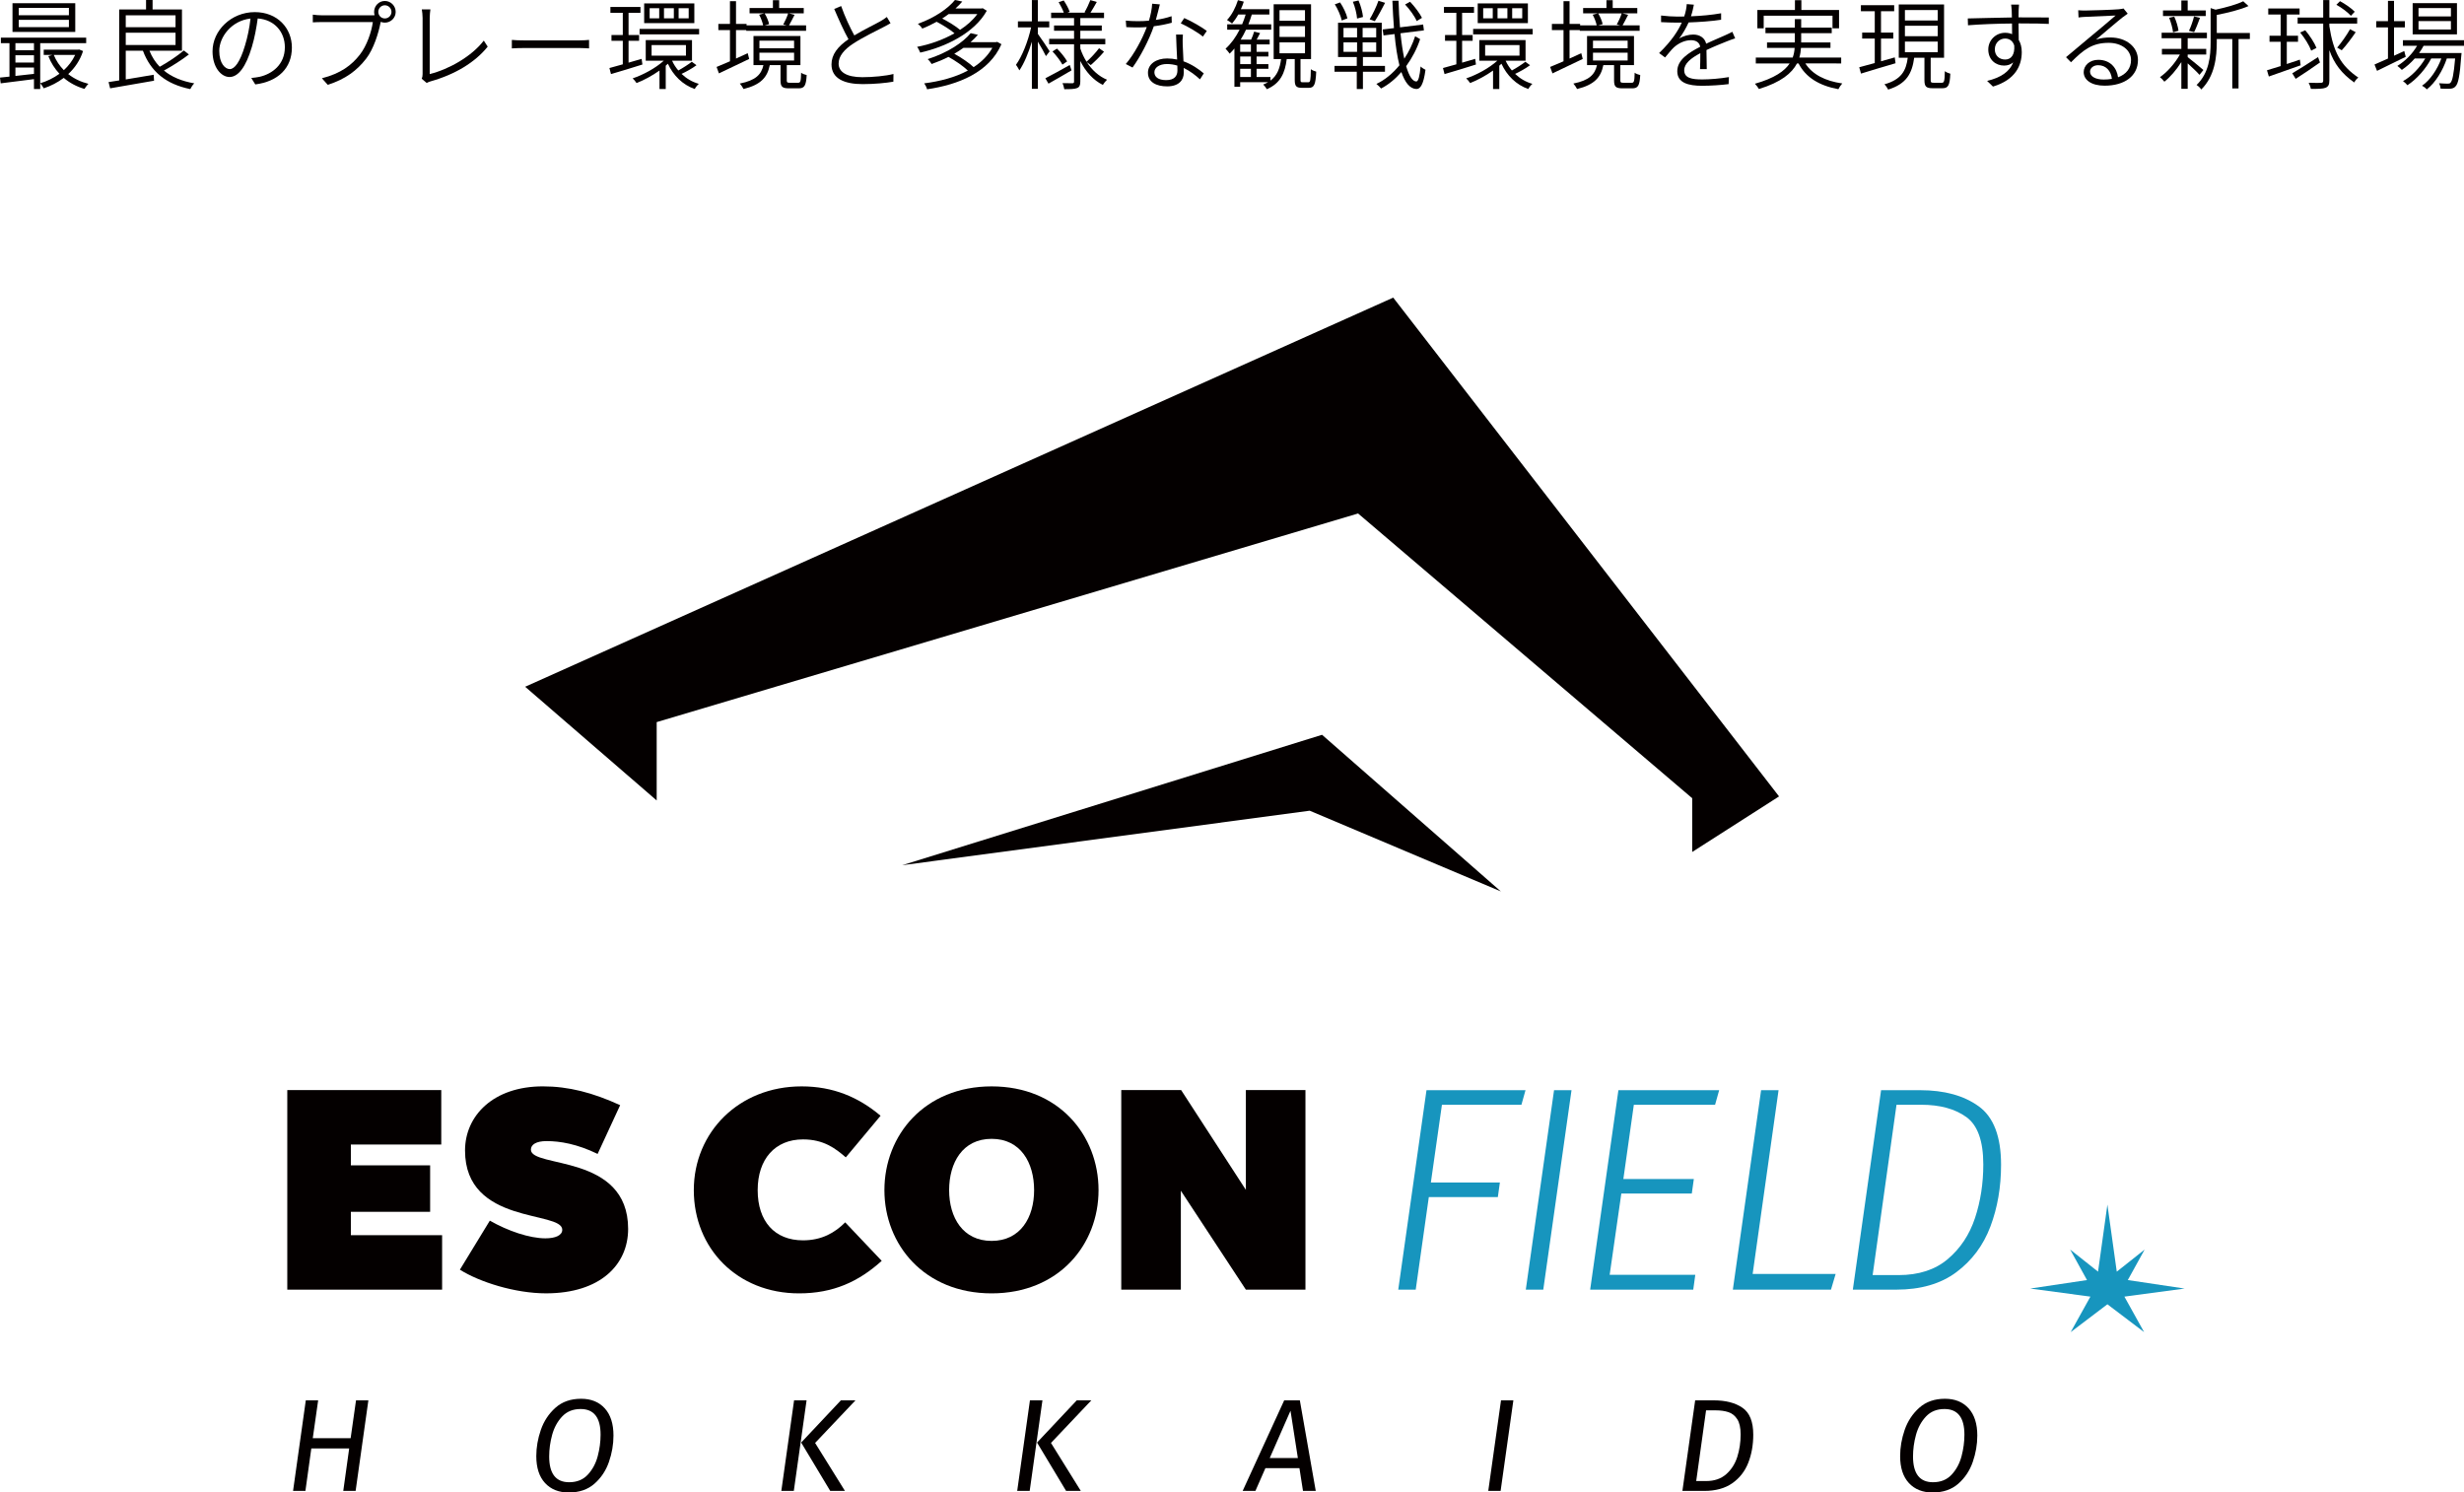
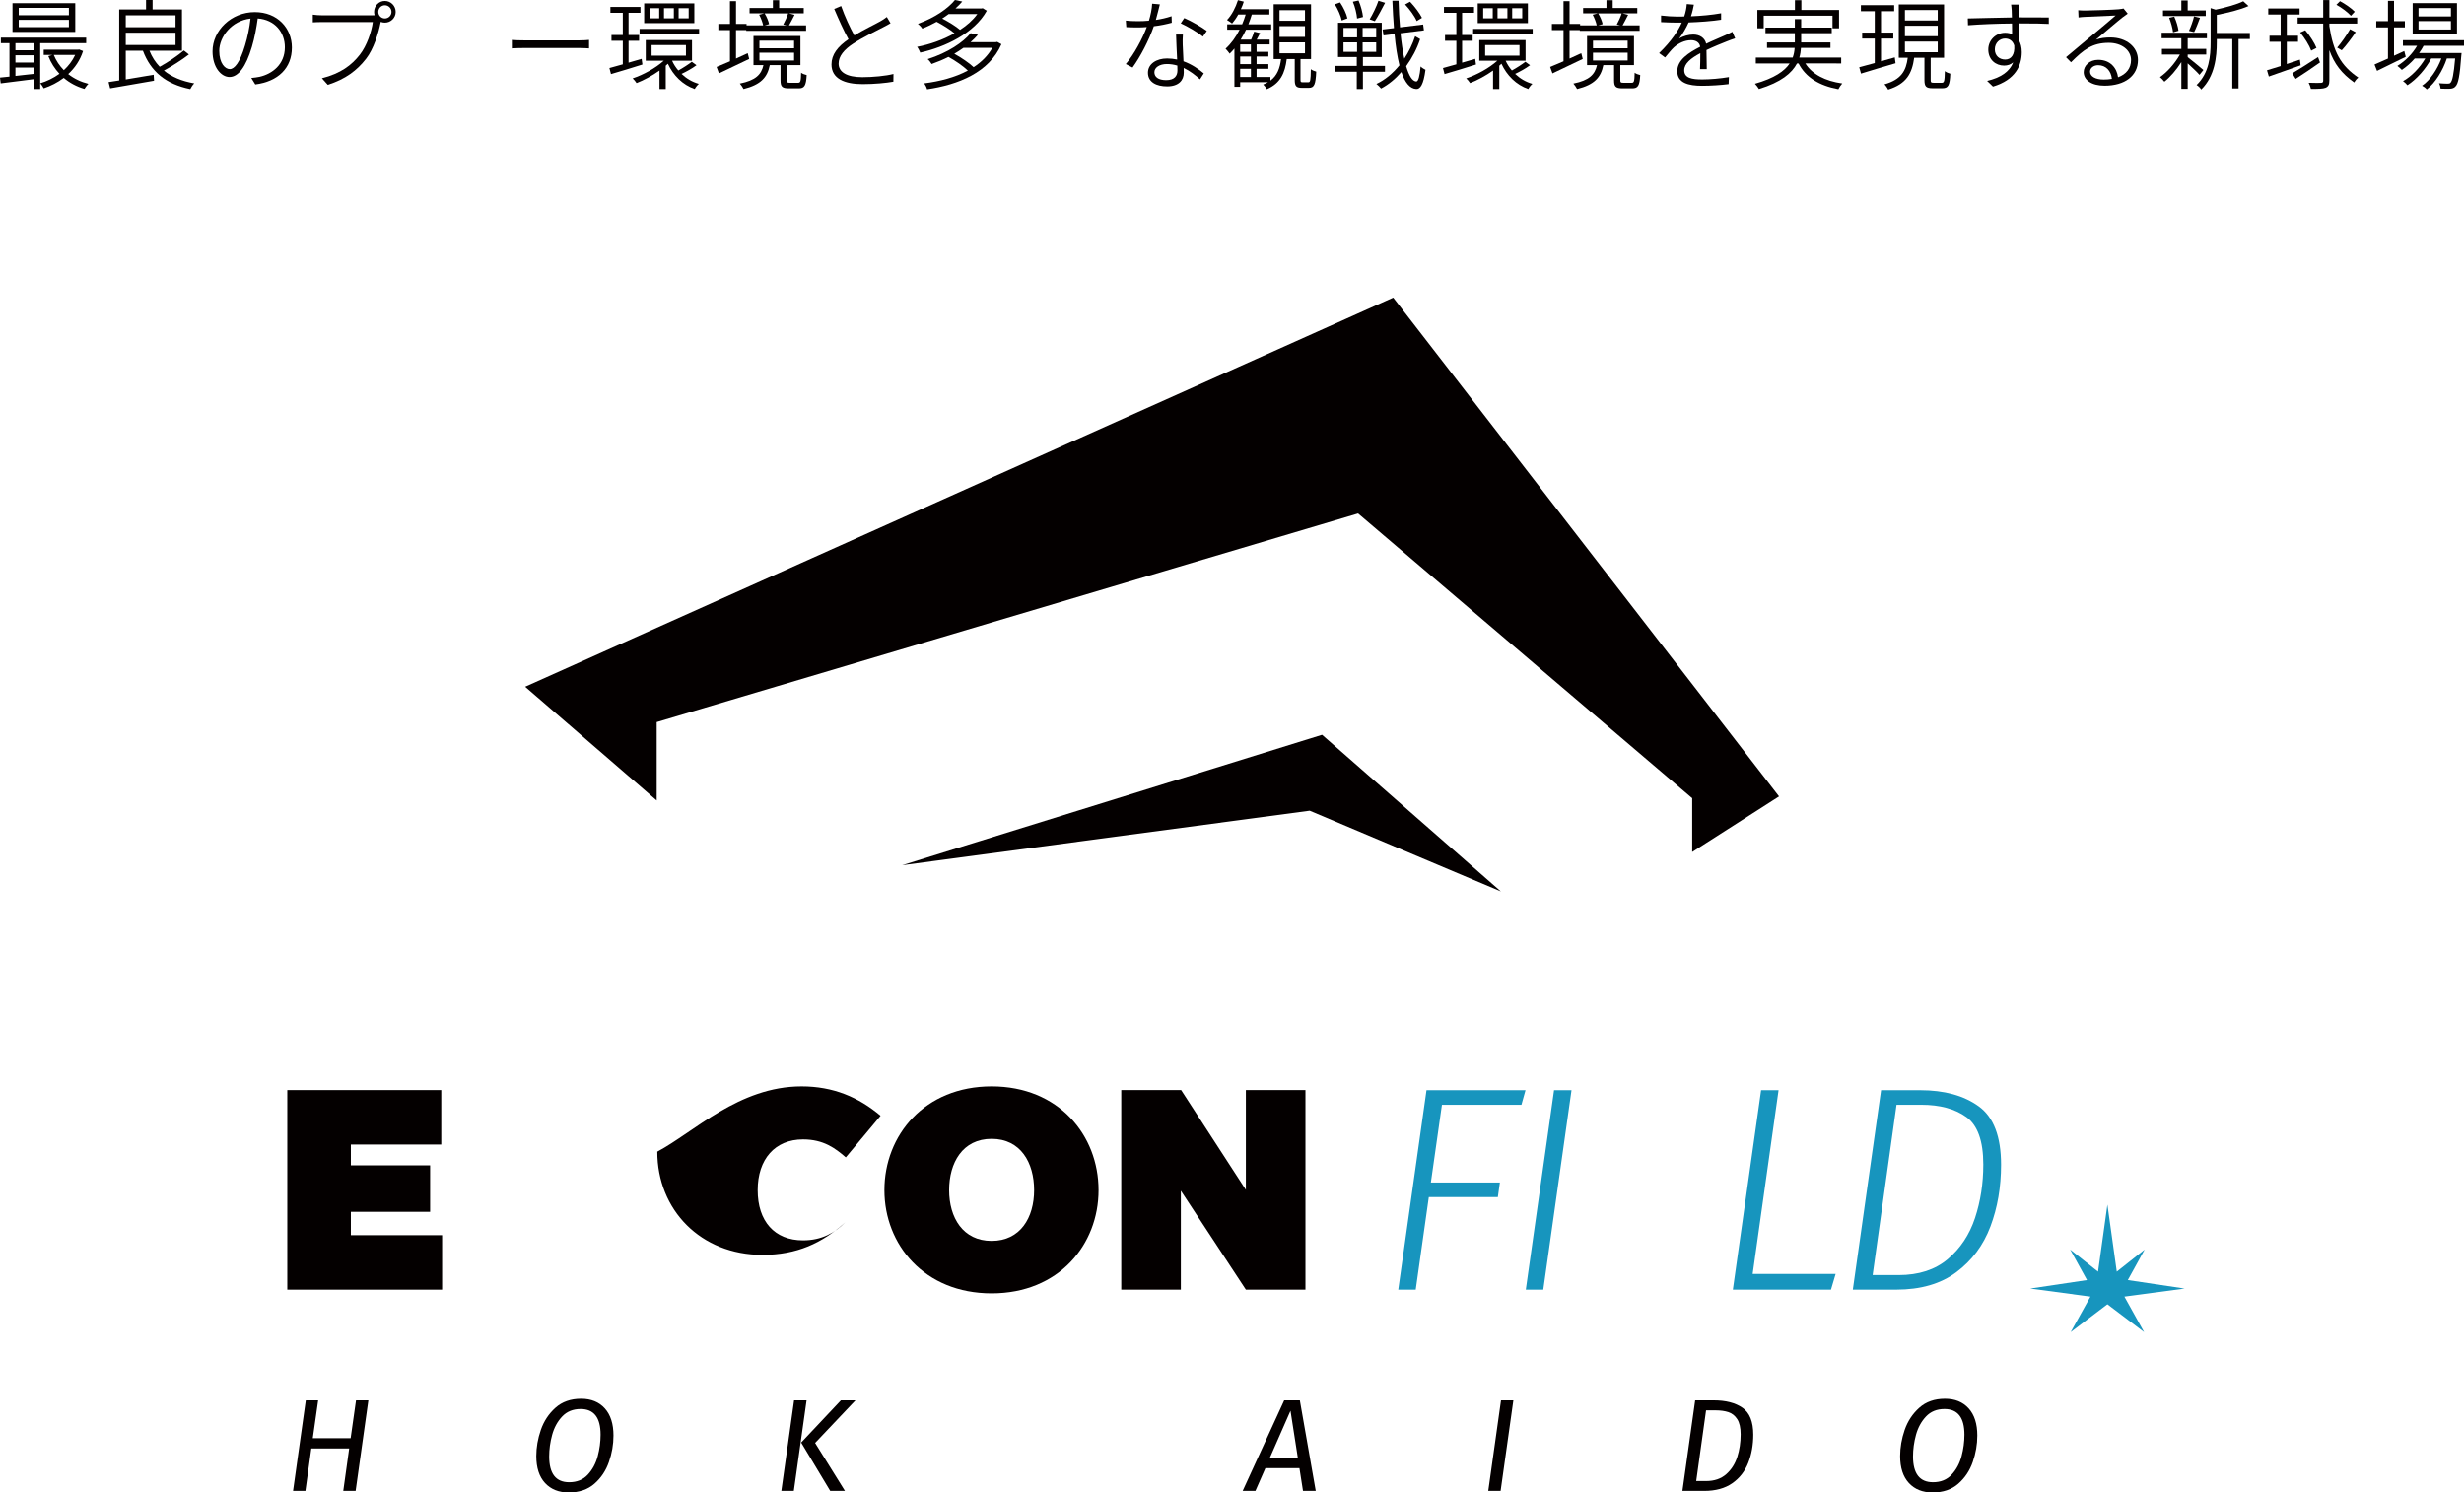
<svg xmlns="http://www.w3.org/2000/svg" version="1.1" id="レイヤー_1" x="0px" y="0px" viewBox="0 0 454.537 275.358" style="enable-background:new 0 0 454.537 275.358;" xml:space="preserve">
  <style type="text/css">
	.st0{fill:#040000;}
	.st1{fill:#1795BE;}
</style>
  <g>
    <g>
      <g>
        <polygon class="st0" points="121.14,147.68 96.876,126.703 257.009,54.908 328.183,146.934      312.161,157.187 312.161,147.265 250.527,94.734 121.14,133.226    " />
      </g>
      <polygon class="st0" points="166.422,159.628 243.88,135.566 276.865,164.464 241.601,149.57       " />
    </g>
    <g>
      <g>
        <path class="st1" d="M281.413,201.136l-0.752,2.686h-14.666l-2.041,14.343h12.732     l-0.377,2.686h-12.732l-2.417,17.083h-3.223l5.211-36.799H281.413z" />
        <path class="st1" d="M289.9,201.136l-5.211,36.799h-3.223l5.211-36.799H289.9z" />
-         <path class="st1" d="M317.136,201.136l-0.752,2.686h-14.988l-1.934,13.699h13.001     l-0.376,2.686h-13.001l-2.149,14.988h15.794l-0.376,2.74h-19.017l5.211-36.799     H317.136z" />
        <path class="st1" d="M328.095,201.136l-4.781,33.898h15.31l-0.86,2.901H319.661     l5.211-36.799H328.095z" />
        <path class="st1" d="M365.028,204.118c2.74,1.988,4.11,5.578,4.11,10.771     c0,4.119-0.654,7.916-1.961,11.389c-1.308,3.474-3.403,6.285-6.285,8.434     c-2.883,2.149-6.58,3.223-11.094,3.223h-8.004l5.211-36.799h7.199     C358.68,201.136,362.289,202.13,365.028,204.118z M349.852,203.823l-4.405,31.427     h4.781c3.724,0,6.751-0.984,9.079-2.954c2.327-1.97,4.002-4.494,5.023-7.575     c1.021-3.08,1.531-6.375,1.531-9.885c0-4.333-1.048-7.252-3.143-8.756     c-2.095-1.505-4.862-2.257-8.3-2.257H349.852z" />
      </g>
      <polygon class="st1" points="392.519,236.166 395.623,230.54 390.483,234.614 388.754,222.246     387.028,234.614 381.887,230.54 384.992,236.166 374.515,237.733 385.621,239.221     381.984,245.769 388.754,240.634 395.527,245.769 391.889,239.221 402.996,237.733   " />
      <g>
        <path class="st0" d="M56.34,275.067h-2.279l2.351-16.709h2.28l-0.994,6.984h6.985     l0.993-6.984h2.28l-2.353,16.709h-2.279l1.091-7.833h-6.984L56.34,275.067z" />
        <path class="st0" d="M111.567,259.838c1.067,1.18,1.601,2.853,1.601,5.02     c0,1.632-0.28,3.253-0.838,4.862c-0.557,1.609-1.451,2.95-2.679,4.025     c-1.229,1.075-2.806,1.613-4.729,1.613c-1.843,0-3.302-0.582-4.378-1.747     c-1.075-1.164-1.613-2.82-1.613-4.971c0-1.6,0.28-3.209,0.836-4.826     c0.558-1.616,1.456-2.978,2.692-4.086c1.237-1.108,2.817-1.662,4.74-1.662     C109.045,258.067,110.5,258.657,111.567,259.838z M103.698,261.341     c-0.865,0.921-1.479,2.049-1.842,3.382c-0.365,1.334-0.547,2.664-0.547,3.989     c0,3.169,1.229,4.753,3.687,4.753c1.423,0,2.567-0.464,3.431-1.393     c0.865-0.93,1.476-2.062,1.831-3.396c0.355-1.333,0.533-2.663,0.533-3.989     c0-3.153-1.228-4.729-3.686-4.729C105.699,259.958,104.563,260.419,103.698,261.341z" />
        <path class="st0" d="M144.132,275.067l2.353-16.709h2.304l-2.353,16.709H144.132z      M153.154,275.067l-5.36-8.924l7.324-7.785h2.692l-7.445,7.858l5.505,8.851     H153.154z" />
-         <path class="st0" d="M187.644,275.067l2.351-16.709h2.305l-2.353,16.709H187.644z      M196.664,275.067l-5.359-8.924l7.324-7.785h2.691l-7.445,7.858l5.505,8.851     H196.664z" />
        <path class="st0" d="M240.365,275.067l-0.655-4.196h-6.28l-1.843,4.196h-2.353     l7.663-16.709h2.886l2.934,16.709H240.365z M234.23,269.003h5.189l-1.358-8.729     L234.23,269.003z" />
        <path class="st0" d="M279.173,258.358l-2.353,16.709h-2.279l2.352-16.709H279.173z" />
        <path class="st0" d="M321.437,259.728c1.326,0.913,1.989,2.567,1.989,4.959     c0,1.892-0.308,3.622-0.922,5.19c-0.614,1.568-1.596,2.824-2.946,3.771     c-1.35,0.946-3.076,1.418-5.178,1.418h-4.025l2.353-16.709h3.42     C318.341,258.358,320.112,258.815,321.437,259.728z M314.72,260.201l-1.818,13.046     h1.818c1.519,0,2.756-0.42,3.711-1.26c0.953-0.841,1.637-1.908,2.049-3.201     c0.411-1.293,0.618-2.675,0.618-4.146c0-1.229-0.211-2.167-0.631-2.814     c-0.421-0.646-0.966-1.079-1.637-1.297c-0.671-0.218-1.46-0.327-2.365-0.327     H314.72z" />
        <path class="st0" d="M363.155,259.838c1.067,1.18,1.601,2.853,1.601,5.02     c0,1.632-0.28,3.253-0.837,4.862c-0.557,1.609-1.451,2.95-2.679,4.025     c-1.229,1.075-2.806,1.613-4.729,1.613c-1.843,0-3.302-0.582-4.378-1.747     c-1.075-1.164-1.613-2.82-1.613-4.971c0-1.6,0.28-3.209,0.836-4.826     c0.558-1.616,1.456-2.978,2.692-4.086c1.237-1.108,2.817-1.662,4.74-1.662     C360.633,258.067,362.088,258.657,363.155,259.838z M355.286,261.341     c-0.865,0.921-1.479,2.049-1.842,3.382c-0.365,1.334-0.547,2.664-0.547,3.989     c0,3.169,1.229,4.753,3.687,4.753c1.423,0,2.567-0.464,3.431-1.393     c0.865-0.93,1.476-2.062,1.831-3.396c0.355-1.333,0.533-2.663,0.533-3.989     c0-3.153-1.228-4.729-3.686-4.729C357.288,259.958,356.151,260.419,355.286,261.341z     " />
      </g>
      <g>
        <path class="st0" d="M52.996,201.115h28.404v10.045H64.723v3.841h14.623v8.573H64.723     v4.313h16.833v10.048H52.996V201.115z" />
-         <path class="st0" d="M90.36,225.204c3.314,1.895,7.312,3.263,10.258,3.263     c1.788,0,3.103-0.527,3.103-1.58c0-3.575-17.936-0.841-17.936-14.622     c0-6.417,5.206-11.835,14.358-11.835c4.734,0,9.207,1.155,14.257,3.47     l-4.157,8.995c-3.788-1.842-6.942-2.367-9.417-2.367     c-1.891,0-2.891,0.63-2.891,1.577c0,3.473,17.937,0.683,17.937,14.623     c0,6.575-5.102,11.888-15.15,11.888c-5.733,0-12.307-2.104-15.884-4.365     L90.36,225.204z" />
-         <path class="st0" d="M147.87,200.432c5.839,0,10.52,1.998,14.571,5.418l-6.417,7.679     c-1.947-1.685-4.103-3.314-7.891-3.314c-5.156,0-8.363,3.628-8.363,9.362     c0,5.733,3.103,9.259,8.363,9.259c3.472,0,5.891-1.42,7.785-3.316l6.734,7.102     c-4.262,3.841-8.943,5.997-15.254,5.997c-11.415,0-19.41-8.312-19.41-19.042     C127.988,208.9,136.299,200.432,147.87,200.432z" />
+         <path class="st0" d="M147.87,200.432c5.839,0,10.52,1.998,14.571,5.418l-6.417,7.679     c-1.947-1.685-4.103-3.314-7.891-3.314c-5.156,0-8.363,3.628-8.363,9.362     c0,5.733,3.103,9.259,8.363,9.259c3.472,0,5.891-1.42,7.785-3.316c-4.262,3.841-8.943,5.997-15.254,5.997c-11.415,0-19.41-8.312-19.41-19.042     C127.988,208.9,136.299,200.432,147.87,200.432z" />
        <path class="st0" d="M182.926,200.432c12.36,0,19.724,8.992,19.724,19.145     c0,10.046-7.31,19.042-19.724,19.042c-12.414,0-19.778-8.995-19.778-19.042     C163.149,209.424,170.565,200.432,182.926,200.432z M182.926,228.94     c5.312,0,7.837-4.315,7.837-9.363c0-5.05-2.471-9.467-7.837-9.467     c-5.366,0-7.839,4.417-7.839,9.467C175.088,224.625,177.614,228.94,182.926,228.94z     " />
        <path class="st0" d="M206.84,201.115h11.046l11.94,18.409v-18.409h10.992v36.82h-10.992     l-11.994-18.253v18.253h-10.992V201.115z" />
      </g>
    </g>
  </g>
  <g>
    <path class="st0" d="M7.418,7.958v8.462H6.266v-1.819   c-2.233,0.288-4.465,0.576-6.14,0.774L0,14.314l1.747-0.18V7.958H0.162V6.95   h15.737v1.008H7.418z M13.882,5.888H2.305V0.594h11.578V5.888z M6.266,7.958H2.845   v1.314h3.421V7.958z M2.845,11.542h3.421v-1.35H2.845V11.542z M6.266,13.63   v-1.17H2.845v1.549L6.266,13.63z M12.712,1.458H3.457v1.35h9.255V1.458z    M12.712,3.655H3.457v1.351h9.255V3.655z M15.323,9.417   c-0.558,1.729-1.53,3.133-2.737,4.25c1.044,0.828,2.305,1.44,3.727,1.8   c-0.252,0.234-0.558,0.666-0.738,0.937c-1.458-0.432-2.737-1.116-3.817-2.035   c-1.134,0.864-2.395,1.494-3.691,1.927c-0.126-0.27-0.432-0.702-0.648-0.936   c1.224-0.36,2.449-0.954,3.547-1.747c-0.864-0.936-1.566-2.017-2.052-3.259   l0.738-0.216H8.066v-0.972h6.32l0.216-0.036L15.323,9.417z M9.921,10.137   c0.433,1.062,1.062,1.999,1.855,2.809c0.864-0.792,1.584-1.729,2.088-2.809H9.921z" />
    <path class="st0" d="M34.847,10.047c-1.333,1.026-3.115,2.161-4.609,2.971   c1.422,1.17,3.295,1.963,5.6,2.359c-0.27,0.252-0.594,0.756-0.738,1.062   c-4.501-0.918-7.292-3.223-8.733-7.076h-3.169v5.294   c1.603-0.252,3.403-0.558,5.149-0.864l0.072,1.098   c-2.899,0.504-5.96,1.044-8.103,1.405l-0.288-1.152l1.962-0.306V1.747h4.952V0   h1.207v1.747h5.419V9.363h-5.996c0.45,1.135,1.08,2.107,1.891,2.953   c1.494-0.81,3.331-2.052,4.447-3.007L34.847,10.047z M23.198,2.827v2.197h9.183   V2.827H23.198z M23.198,8.301h9.183V6.032h-9.183V8.301z" />
    <path class="st0" d="M47.092,15.575l-0.738-1.188c0.558-0.054,1.116-0.126,1.53-0.216   c2.305-0.522,4.664-2.25,4.664-5.456c0-2.737-1.818-5.077-5.005-5.312   c-0.234,1.71-0.576,3.583-1.081,5.258c-1.098,3.709-2.521,5.546-4.123,5.546   c-1.531,0-3.133-1.765-3.133-4.735c0-3.853,3.457-7.238,7.796-7.238   c4.177,0,6.842,2.953,6.842,6.536C53.844,12.55,51.323,15.034,47.092,15.575z    M42.393,12.748c0.847,0,1.873-1.206,2.809-4.375   c0.468-1.531,0.828-3.277,1.008-4.951c-3.529,0.396-5.762,3.421-5.762,5.96   C40.448,11.721,41.546,12.748,42.393,12.748z" />
    <path class="st0" d="M70.992,0.18c1.098,0,1.999,0.9,1.999,2.017   c0,1.098-0.9,1.98-1.999,1.98c-0.27,0-0.522-0.054-0.756-0.144   c-0.018,0.054-0.018,0.108-0.036,0.162c-0.378,1.908-1.26,4.844-2.683,6.662   c-1.639,2.107-3.745,3.745-7.058,4.79l-1.08-1.206   c3.475-0.882,5.491-2.413,7.004-4.357c1.296-1.656,2.161-4.249,2.395-6.014   h-9.345c-0.702,0-1.278,0.036-1.729,0.054V2.701   c0.486,0.072,1.152,0.126,1.747,0.126h9.147c0.144,0,0.324,0,0.504-0.018   c-0.054-0.198-0.09-0.396-0.09-0.612C69.012,1.08,69.894,0.18,70.992,0.18z    M70.992,3.403c0.666,0,1.224-0.54,1.224-1.206c0-0.684-0.558-1.224-1.224-1.224   s-1.207,0.54-1.207,1.224C69.786,2.863,70.326,3.403,70.992,3.403z" />
-     <path class="st0" d="M77.956,13.684V3.295c0-0.432-0.072-1.242-0.144-1.567h1.584   c-0.054,0.396-0.126,1.08-0.126,1.567v10.371   c3.547-0.882,7.743-3.259,9.975-6.176l0.72,1.116   c-2.323,2.899-6.014,5.131-10.551,6.41c-0.18,0.054-0.45,0.144-0.702,0.288   l-0.918-0.774C77.902,14.26,77.956,14.026,77.956,13.684z" />
    <path class="st0" d="M96.852,7.454h9.903c0.918,0,1.531-0.054,1.909-0.09v1.566   c-0.36-0.018-1.08-0.072-1.891-0.072h-9.921c-0.99,0-1.891,0.036-2.431,0.072   V7.364C94.943,7.418,95.826,7.454,96.852,7.454z" />
    <path class="st0" d="M118.507,11.902c-2.035,0.648-4.177,1.296-5.798,1.765l-0.288-1.116   c0.684-0.18,1.548-0.414,2.467-0.684V7.526h-2.089V6.464h2.089V2.359h-2.287   V1.279h5.545v1.08h-2.196v4.105h1.944v1.062h-1.944v4.033l2.413-0.702   L118.507,11.902z M128.482,12.028c-0.811,0.612-1.909,1.207-2.755,1.603   c0.882,0.846,1.962,1.494,3.187,1.836c-0.271,0.234-0.612,0.666-0.756,0.954   c-2.233-0.774-3.961-2.503-4.952-4.663c-0.126,0.108-0.252,0.234-0.396,0.36   v4.303h-1.152v-3.403c-1.351,0.954-2.881,1.783-4.231,2.305   c-0.162-0.27-0.486-0.648-0.72-0.864c1.945-0.648,4.231-1.89,5.744-3.259   h-3.331V7.4h8.534v3.799h-3.673c0.288,0.648,0.684,1.26,1.152,1.801   c0.828-0.45,1.891-1.135,2.485-1.603L128.482,12.028z M128.968,5.33v1.008H117.984   V5.33H128.968z M128.085,4.267h-9.254V0.63h9.254V4.267z M121.604,1.512h-1.764   v1.873h1.764V1.512z M120.199,10.263h6.338V8.319h-6.338V10.263z M124.305,1.512   h-1.819v1.873h1.819V1.512z M127.042,1.512h-1.855v1.873h1.855V1.512z" />
    <path class="st0" d="M138.204,10.875c-1.944,0.936-4.015,1.909-5.582,2.665l-0.432-1.188   c0.684-0.27,1.531-0.63,2.467-1.044V5.546h-2.143V4.411h2.143V0.216h1.116   V4.411h1.945v0.27h3.061c-0.108-0.558-0.414-1.368-0.738-1.962l0.918-0.252   h-2.683V1.477h4.303V0.036h1.152v1.44h4.537v0.99h-2.719l1.026,0.27   c-0.342,0.684-0.72,1.405-1.026,1.945h3.151v1.008h-11.038v-0.144h-1.891v5.258   c0.702-0.324,1.44-0.666,2.161-0.99L138.204,10.875z M147.225,15.269   c0.432,0,0.522-0.216,0.558-1.854c0.234,0.198,0.702,0.36,1.026,0.432   c-0.108,1.981-0.432,2.449-1.458,2.449h-1.818c-1.243,0-1.549-0.306-1.549-1.476   v-2.809h-1.98c-0.45,2.251-1.639,3.619-4.843,4.411   c-0.126-0.27-0.468-0.774-0.685-1.008c2.935-0.594,3.961-1.656,4.357-3.403   h-1.836V6.644h8.661v5.365h-2.521v2.791c0,0.396,0.072,0.468,0.54,0.468H147.225z    M140.094,8.913h6.392v-1.405h-6.392V8.913z M140.094,11.163h6.392V9.723h-6.392   V11.163z M141.049,2.467c0.378,0.594,0.72,1.44,0.828,1.981l-0.828,0.234h4.087   l-0.648-0.162c0.324-0.576,0.72-1.458,0.9-2.052H141.049z" />
    <path class="st0" d="M157.599,6.536c1.729-1.062,3.763-2.017,4.771-2.593   c0.486-0.288,0.846-0.504,1.224-0.81l0.685,1.152   c-0.378,0.234-0.792,0.45-1.314,0.72c-1.225,0.648-3.763,1.854-5.546,3.025   c-1.71,1.116-2.719,2.323-2.719,3.709c0,1.531,1.458,2.503,4.375,2.503   c1.962,0,4.375-0.234,5.744-0.594l-0.018,1.422   c-1.314,0.234-3.439,0.45-5.671,0.45c-3.349,0-5.744-1.008-5.744-3.637   c0-1.818,1.152-3.295,3.133-4.645c-0.829-1.477-1.783-3.601-2.629-5.582   l1.278-0.54C155.871,3.115,156.807,5.095,157.599,6.536z" />
    <path class="st0" d="M182.036,1.981c-2.305,4.141-7.652,6.698-12.28,7.724   c-0.126-0.306-0.36-0.792-0.576-1.062c2.287-0.432,4.753-1.278,6.896-2.503   c-0.81-0.684-2.125-1.512-3.295-2.125c-0.81,0.45-1.692,0.882-2.646,1.26   c-0.162-0.288-0.558-0.684-0.811-0.882C172.547,3.241,174.923,1.512,176.166,0   l1.35,0.288c-0.378,0.432-0.792,0.864-1.26,1.279h4.808l0.216-0.054   L182.036,1.981z M184.736,8.156c-2.269,5.204-7.94,7.472-13.72,8.318   c-0.072-0.324-0.324-0.828-0.522-1.098c2.845-0.36,5.708-1.098,8.048-2.359   c-0.846-0.81-2.287-1.818-3.583-2.521c-0.936,0.486-1.98,0.918-3.097,1.314   c-0.144-0.27-0.486-0.702-0.738-0.9c3.781-1.207,6.536-3.097,7.94-4.79   l1.332,0.306c-0.396,0.45-0.846,0.9-1.35,1.35h4.681l0.234-0.054   L184.736,8.156z M174.996,2.593c-0.378,0.288-0.774,0.558-1.188,0.828   c1.207,0.612,2.521,1.422,3.295,2.089c1.278-0.828,2.395-1.819,3.187-2.917   H174.996z M177.732,8.823c-0.522,0.378-1.081,0.738-1.692,1.098   c1.296,0.702,2.737,1.692,3.565,2.467c1.44-0.936,2.647-2.125,3.457-3.565   H177.732z" />
-     <path class="st0" d="M192.946,10.353c-0.27-0.576-0.936-1.765-1.494-2.665v8.697h-1.099   V7.688c-0.612,2.053-1.458,4.069-2.305,5.294   c-0.144-0.306-0.432-0.756-0.63-1.026c1.116-1.512,2.25-4.393,2.791-6.896   h-2.431V3.943h2.575V0.018h1.099v3.925h2.106v1.116h-2.106v1.188   c0.504,0.666,1.872,2.719,2.178,3.223L192.946,10.353z M197.664,12.982   c-1.458,0.864-3.025,1.764-4.249,2.449l-0.576-0.99   c1.134-0.576,2.845-1.512,4.501-2.449L197.664,12.982z M200.473,11.451   c0.954,1.458,2.215,2.629,3.745,3.259c-0.252,0.234-0.594,0.648-0.774,0.954   c-1.765-0.864-3.187-2.449-4.159-4.411v3.781c0,0.684-0.144,1.026-0.576,1.207   c-0.45,0.198-1.26,0.216-2.376,0.216c-0.054-0.306-0.18-0.81-0.342-1.116   c0.81,0.018,1.603,0.018,1.854,0.018c0.234-0.018,0.288-0.09,0.288-0.324   V8.175h-4.591V7.166h4.591V5.672h-3.691v-0.972h3.691V3.331h-4.231V2.341h2.341   c-0.198-0.558-0.594-1.333-0.954-1.945l0.936-0.306   c0.45,0.648,0.918,1.531,1.099,2.089l-0.414,0.162h3.367l-0.216-0.072   c0.378-0.63,0.846-1.621,1.08-2.251l1.188,0.342   c-0.396,0.684-0.81,1.44-1.17,1.981h2.503v0.99h-4.375v1.368h3.961v0.972   h-3.961v1.495h4.609v1.008h-4.609v0.774c0.288,0.882,0.684,1.693,1.152,2.449   c0.72-0.648,1.747-1.729,2.305-2.503l0.918,0.648   c-0.738,0.882-1.71,1.819-2.449,2.467L200.473,11.451z M194.981,8.967   c0.72,0.702,1.512,1.692,1.873,2.359l-0.864,0.594   c-0.36-0.666-1.134-1.693-1.836-2.431L194.981,8.967z" />
    <path class="st0" d="M213.223,3.673c0.955-0.144,1.945-0.36,2.899-0.684l0.036,1.206   c-0.99,0.27-2.125,0.504-3.313,0.648c-0.882,2.557-2.503,5.672-3.925,7.616   l-1.242-0.648c1.512-1.746,3.079-4.681,3.871-6.824   c-0.558,0.054-1.134,0.072-1.692,0.072c-0.667,0-1.423-0.018-2.089-0.054   l-0.09-1.207c0.648,0.072,1.386,0.108,2.179,0.108   c0.666,0,1.368-0.018,2.088-0.09c0.306-0.99,0.558-2.179,0.594-3.133   l1.422,0.126C213.781,1.477,213.529,2.611,213.223,3.673z M218.175,8.247   c0.018,0.702,0.09,1.927,0.144,3.061c1.548,0.558,2.809,1.44,3.745,2.233   l-0.702,1.098c-0.792-0.72-1.801-1.531-3.007-2.107   c0.018,0.342,0.018,0.63,0.018,0.864c0,1.405-0.918,2.539-3.079,2.539   c-1.945,0-3.529-0.756-3.529-2.521c0-1.638,1.584-2.629,3.529-2.629   c0.648,0,1.26,0.072,1.854,0.198c-0.072-1.494-0.162-3.313-0.198-4.609h1.261   C218.157,7.112,218.157,7.616,218.175,8.247z M215.132,14.782   c1.548,0,2.07-0.81,2.07-1.782c0-0.252,0-0.558-0.018-0.9   c-0.594-0.18-1.243-0.288-1.927-0.288c-1.368,0-2.305,0.648-2.305,1.512   S213.655,14.782,215.132,14.782z M217.814,4.303l0.648-0.972   c1.314,0.558,3.331,1.729,4.159,2.377l-0.72,1.044   C220.93,5.942,219.003,4.844,217.814,4.303z" />
    <path class="st0" d="M241.346,15.178c0.36,0,0.432-0.288,0.468-2.413   c0.234,0.198,0.667,0.36,0.99,0.45c-0.108,2.395-0.378,2.989-1.35,2.989   h-1.296c-1.062,0-1.314-0.342-1.314-1.476v-3.835h-1.477   c-0.324,2.575-1.152,4.483-3.673,5.564c-0.126-0.252-0.45-0.666-0.667-0.864   c0.324-0.126,0.63-0.27,0.9-0.432h-5.149v0.846h-1.062V8.949   c-0.288,0.342-0.576,0.666-0.882,0.954c-0.144-0.234-0.54-0.702-0.756-0.918   c1.008-0.9,1.891-2.125,2.593-3.511h-2.287V4.483h2.755   c0.234-0.576,0.468-1.188,0.648-1.801h-1.369   c-0.342,0.63-0.738,1.188-1.134,1.656c-0.216-0.18-0.666-0.504-0.936-0.648   c0.882-0.918,1.584-2.287,2.017-3.655l1.08,0.27   c-0.144,0.468-0.324,0.936-0.54,1.386h5.257v0.99h-3.241   c-0.18,0.612-0.396,1.224-0.63,1.801h4.213v0.99h-4.646   c-0.306,0.648-0.63,1.26-0.99,1.837h1.927   c0.216-0.468,0.45-1.062,0.558-1.477l1.098,0.27   c-0.198,0.414-0.414,0.828-0.63,1.207h2.395V8.193h-2.413V9.561h2.179v0.864   h-2.179v1.405h2.179v0.864h-2.179v1.512h2.557v0.666   c1.26-0.936,1.747-2.305,1.963-3.979h-1.369V0.792h6.896v10.101h-1.944v3.817   c0,0.396,0.054,0.468,0.378,0.468H241.346z M230.758,8.193h-1.98V9.561h1.98V8.193   z M230.758,10.425h-1.98v1.405h1.98V10.425z M228.778,14.206h1.98v-1.512h-1.98   V14.206z M236.034,3.835h4.699V1.873h-4.699V3.835z M236.034,6.806h4.699V4.825   h-4.699V6.806z M236.034,9.831h4.699V7.814h-4.699V9.831z" />
    <path class="st0" d="M251.42,13.234v3.187h-1.134v-3.187h-4.105v-1.081h4.105v-1.638   h-3.457V4.195h8.066v6.32h-3.475v1.638h4.069v1.081H251.42z M247.513,3.781   c-0.162-0.81-0.702-2.071-1.278-2.989l0.972-0.342   c0.612,0.9,1.188,2.125,1.351,2.935L247.513,3.781z M247.837,6.896h2.503v-1.747   h-2.503V6.896z M247.837,9.561h2.503V7.814h-2.503V9.561z M250.34,3.421   c-0.054-0.81-0.36-2.125-0.774-3.097l1.044-0.234   c0.432,0.972,0.756,2.251,0.828,3.043L250.34,3.421z M253.869,5.15h-2.503v1.747   h2.503V5.15z M253.869,7.814h-2.503V9.561h2.503V7.814z M255.508,0.522   c-0.594,1.17-1.333,2.521-1.891,3.385l-0.954-0.342   c0.558-0.918,1.278-2.395,1.62-3.421L255.508,0.522z M261.972,7.22   c-0.576,1.764-1.477,3.475-2.575,4.988c0.504,1.729,1.116,2.773,1.854,2.827   c0.396,0.018,0.648-0.99,0.81-2.773c0.216,0.234,0.702,0.522,0.9,0.612   c-0.36,2.755-0.972,3.583-1.692,3.547c-1.207-0.054-2.089-1.206-2.755-3.133   c-1.099,1.278-2.377,2.323-3.745,3.043c-0.216-0.27-0.576-0.63-0.864-0.846   c1.584-0.738,3.043-1.962,4.249-3.439c-0.396-1.603-0.702-3.547-0.9-5.762   l-2.035,0.252l-0.162-1.098l2.088-0.252c-0.126-1.584-0.216-3.295-0.288-5.059   h1.134c0.054,1.71,0.126,3.367,0.271,4.915l4.267-0.522l0.144,1.081   l-4.321,0.54c0.18,1.765,0.414,3.349,0.702,4.681   c0.846-1.278,1.53-2.701,1.999-4.141L261.972,7.22z M261.341,3.889   c-0.36-0.864-1.278-2.143-2.143-3.061l0.918-0.504   c0.864,0.9,1.782,2.125,2.196,2.971L261.341,3.889z" />
    <path class="st0" d="M272.273,11.902c-2.035,0.648-4.177,1.296-5.798,1.765L266.188,12.55   c0.684-0.18,1.548-0.414,2.467-0.684V7.526h-2.089V6.464h2.089V2.359h-2.287   V1.279h5.545v1.08h-2.196v4.105h1.944v1.062h-1.944v4.033l2.413-0.702   L272.273,11.902z M282.249,12.028c-0.811,0.612-1.909,1.207-2.755,1.603   c0.882,0.846,1.962,1.494,3.187,1.836c-0.271,0.234-0.612,0.666-0.756,0.954   c-2.233-0.774-3.961-2.503-4.952-4.663c-0.126,0.108-0.252,0.234-0.396,0.36   v4.303h-1.152v-3.403c-1.351,0.954-2.881,1.783-4.231,2.305   c-0.162-0.27-0.486-0.648-0.72-0.864c1.945-0.648,4.231-1.89,5.744-3.259   h-3.331V7.4h8.534v3.799h-3.673c0.288,0.648,0.684,1.26,1.152,1.801   c0.828-0.45,1.891-1.135,2.485-1.603L282.249,12.028z M282.734,5.33v1.008h-10.983   V5.33H282.734z M281.852,4.267h-9.254V0.63h9.254V4.267z M275.37,1.512h-1.764   v1.873h1.764V1.512z M273.966,10.263h6.338V8.319h-6.338V10.263z M278.071,1.512   h-1.819v1.873h1.819V1.512z M280.808,1.512h-1.855v1.873h1.855V1.512z" />
    <path class="st0" d="M291.97,10.875c-1.944,0.936-4.015,1.909-5.582,2.665l-0.432-1.188   c0.684-0.27,1.531-0.63,2.467-1.044V5.546h-2.143V4.411h2.143V0.216h1.116   V4.411h1.945v0.27h3.061c-0.108-0.558-0.414-1.368-0.738-1.962l0.918-0.252   h-2.683V1.477h4.303V0.036h1.152v1.44h4.537v0.99h-2.719l1.026,0.27   c-0.342,0.684-0.72,1.405-1.026,1.945h3.151v1.008h-11.038v-0.144h-1.891v5.258   c0.702-0.324,1.44-0.666,2.161-0.99L291.97,10.875z M300.991,15.269   c0.432,0,0.522-0.216,0.558-1.854c0.234,0.198,0.702,0.36,1.026,0.432   c-0.108,1.981-0.432,2.449-1.458,2.449h-1.818c-1.243,0-1.549-0.306-1.549-1.476   v-2.809h-1.98c-0.45,2.251-1.639,3.619-4.843,4.411   c-0.126-0.27-0.468-0.774-0.685-1.008c2.935-0.594,3.961-1.656,4.357-3.403   h-1.836V6.644h8.661v5.365h-2.521v2.791c0,0.396,0.072,0.468,0.54,0.468H300.991z    M293.861,8.913h6.392v-1.405h-6.392V8.913z M293.861,11.163h6.392V9.723h-6.392   V11.163z M294.815,2.467c0.378,0.594,0.72,1.44,0.828,1.981l-0.828,0.234h4.087   l-0.648-0.162c0.324-0.576,0.72-1.458,0.9-2.052H294.815z" />
    <path class="st0" d="M311.933,3.007c1.854-0.072,3.853-0.252,5.563-0.558V3.637   c-1.8,0.288-4.033,0.432-5.996,0.504c-0.45,1.008-1.081,2.106-1.747,2.971   c0.738-0.468,1.783-0.738,2.593-0.738c1.188,0,2.143,0.594,2.395,1.692   c1.296-0.63,2.467-1.08,3.439-1.531c0.504-0.234,0.918-0.414,1.386-0.666   l0.522,1.206c-0.432,0.126-1.026,0.36-1.494,0.54   c-1.044,0.414-2.395,0.954-3.799,1.62c0.018,1.044,0.036,2.611,0.054,3.511   h-1.243c0.036-0.72,0.054-1.962,0.054-2.935   c-1.729,0.918-2.971,1.908-2.971,3.151c0,1.477,1.476,1.693,3.349,1.693   c1.387,0,3.313-0.162,4.897-0.432l-0.054,1.296   c-1.387,0.18-3.349,0.306-4.897,0.306c-2.521,0-4.574-0.522-4.574-2.683   c0-2.107,2.107-3.421,4.231-4.519c-0.144-0.828-0.828-1.207-1.692-1.207   c-1.17,0-2.305,0.558-3.151,1.314c-0.522,0.486-1.026,1.152-1.639,1.873   l-1.098-0.81c2.358-2.287,3.547-4.195,4.177-5.618c-0.288,0-0.594,0-0.864,0   c-0.774,0-1.945-0.036-2.953-0.09V2.863c0.972,0.126,2.215,0.198,3.025,0.198   c0.396,0,0.81,0,1.243-0.018c0.27-0.792,0.432-1.62,0.468-2.287l1.314,0.108   C312.365,1.423,312.221,2.143,311.933,3.007z" />
    <path class="st0" d="M333.04,11.704c1.279,2.017,3.637,3.241,6.806,3.691   c-0.252,0.27-0.576,0.756-0.72,1.062c-3.493-0.648-5.996-2.143-7.346-4.753   h-0.288c-0.936,1.782-2.899,3.457-7.022,4.717   c-0.144-0.252-0.468-0.702-0.738-0.972c3.619-1.026,5.474-2.341,6.41-3.745   h-6.248V10.623h6.806c0.216-0.594,0.324-1.188,0.36-1.783h-5.095V7.832h5.131   V6.122h-5.419V5.095h5.419V3.529h1.17V5.095h5.636v1.026h-5.636v1.71h5.401   v1.008h-5.438c-0.036,0.594-0.126,1.188-0.306,1.783h7.724v1.08H333.04z    M325.352,5.222h-1.17V1.837h6.932V0.036h1.188v1.801h6.95v3.385h-1.206V2.899   h-12.694V5.222z" />
    <path class="st0" d="M349.674,11.667c-2.269,0.666-4.646,1.368-6.374,1.909l-0.324-1.17   c0.792-0.198,1.782-0.468,2.863-0.774V7.112h-2.323V6.014h2.323V2.071h-2.557   V0.954h6.14v1.116h-2.431V6.014h2.269v1.098h-2.269v4.195   c0.828-0.234,1.692-0.468,2.539-0.72L349.674,11.667z M358.209,15.269   c0.432,0,0.522-0.288,0.558-2.143c0.234,0.198,0.702,0.396,1.008,0.468   c-0.09,2.161-0.396,2.683-1.44,2.683h-1.818c-1.225,0-1.513-0.324-1.513-1.531   v-4.087h-1.891c-0.396,2.863-1.386,4.807-4.808,5.87   c-0.126-0.288-0.45-0.756-0.684-0.972c3.133-0.882,3.998-2.521,4.303-4.897   h-1.656V0.828h8.354v9.831H356.156v4.087c0,0.432,0.054,0.522,0.54,0.522H358.209z    M351.403,3.781h6.05V1.855h-6.05V3.781z M351.403,6.68h6.05V4.753h-6.05V6.68z    M351.403,9.633h6.05V7.67h-6.05V9.633z" />
    <path class="st0" d="M372.38,1.909c-0.018,0.306-0.018,0.756-0.018,1.296   c0.126,0,0.252,0,0.378,0c2.251,0,4.394,0.018,5.204,0.018V4.411   c-0.99-0.054-2.593-0.09-5.222-0.09c-0.126,0-0.234,0-0.36,0   c0,1.062,0.018,2.197,0.036,3.043c0.36,0.594,0.558,1.368,0.558,2.251   c0,2.449-1.152,5.114-5.312,6.356l-1.081-1.044   c2.485-0.594,4.141-1.675,4.808-3.421c-0.45,0.396-1.026,0.594-1.675,0.594   c-1.53,0-2.917-1.062-2.917-2.971c0-1.746,1.422-3.079,3.097-3.079   c0.486,0,0.918,0.09,1.296,0.252c0-0.558-0.018-1.278-0.018-1.963   c-2.755,0.018-5.852,0.144-8.12,0.324l-0.036-1.26   c1.98-0.036,5.383-0.144,8.138-0.18c-0.018-0.558-0.018-1.026-0.036-1.296   c-0.018-0.45-0.09-0.936-0.108-1.08h1.458   C372.434,1.044,372.38,1.693,372.38,1.909z M369.896,10.983   c1.116,0,1.801-0.9,1.674-2.593c-0.288-0.9-0.936-1.279-1.692-1.279   c-0.99,0-1.891,0.792-1.891,1.999C367.987,10.299,368.851,10.983,369.896,10.983z" />
    <path class="st0" d="M384.597,1.945c0.937,0,5.294-0.144,6.23-0.234   c0.504-0.054,0.72-0.09,0.9-0.144l0.774,0.954   c-0.306,0.216-0.648,0.45-0.972,0.702c-0.882,0.684-3.439,2.881-4.879,4.087   c0.864-0.306,1.783-0.396,2.647-0.396c2.971,0,5.095,1.765,5.095,4.159   c0,2.917-2.431,4.735-6.158,4.735c-2.431,0-3.853-1.062-3.853-2.503   c0-1.188,1.062-2.269,2.683-2.269c2.251,0,3.439,1.531,3.655,3.223   c1.512-0.558,2.395-1.656,2.395-3.187c0-1.801-1.71-3.169-4.105-3.169   c-3.043,0-4.627,1.242-6.968,3.583l-0.918-0.936   c1.53-1.26,3.871-3.223,4.897-4.105c1.008-0.828,3.331-2.773,4.249-3.583   c-0.954,0.036-4.753,0.198-5.689,0.252c-0.396,0.018-0.774,0.054-1.152,0.108   l-0.054-1.332C383.769,1.927,384.255,1.945,384.597,1.945z M388.054,14.675   c0.541,0,1.062-0.036,1.531-0.126c-0.162-1.476-1.099-2.521-2.539-2.521   c-0.846,0-1.494,0.522-1.494,1.188C385.551,14.116,386.578,14.675,388.054,14.675z" />
    <path class="st0" d="M405.744,13.81c-0.396-0.468-1.404-1.423-2.179-2.125v4.699h-1.17   V11.451c-0.918,1.458-2.088,2.809-3.133,3.619   c-0.198-0.27-0.558-0.63-0.81-0.846c1.296-0.864,2.773-2.539,3.673-4.159   h-3.313V9.021h3.583V7.058h-3.637v-1.026h8.354v1.026h-3.547V9.021h3.421v1.044   h-3.421v0.468c0.684,0.54,2.467,1.981,2.899,2.377L405.744,13.81z M406.896,2.953   h-7.886V1.927h3.385V0.09h1.17v1.836h3.331V2.953z M400.864,5.96   c-0.072-0.72-0.378-1.836-0.72-2.683l0.936-0.216   c0.396,0.828,0.703,1.908,0.792,2.611L400.864,5.96z M403.799,5.69   c0.342-0.72,0.756-1.873,0.936-2.665l1.099,0.27   c-0.342,0.918-0.738,1.962-1.081,2.629L403.799,5.69z M415.035,7.202h-2.089   v9.111h-1.152V7.202h-2.863v0.576c0,2.683-0.342,6.248-2.863,8.733   c-0.162-0.27-0.576-0.666-0.864-0.828c2.341-2.251,2.593-5.366,2.593-7.922   V1.494l0.918,0.288c1.89-0.396,3.943-0.972,5.095-1.548l0.972,0.882   c-1.53,0.684-3.817,1.242-5.852,1.638v3.331h6.104V7.202z" />
    <path class="st0" d="M424.405,12.046c-2.053,0.738-4.249,1.512-5.87,2.071l-0.342-1.152   c0.702-0.198,1.566-0.468,2.521-0.774V7.706h-2.053V6.59h2.053V2.683h-2.287   V1.567h5.78v1.116h-2.359v3.907h2.071v1.116h-2.071v4.105l2.413-0.81   L424.405,12.046z M427.971,11.523c-1.513,1.08-3.169,2.179-4.483,3.025   l-0.63-1.026c1.207-0.702,3.007-1.855,4.753-2.989L427.971,11.523z M429.699,4.825   c0.72,4.699,2.07,7.274,5.347,9.489c-0.27,0.18-0.594,0.576-0.756,0.9   c-2.323-1.638-3.709-3.457-4.591-5.96v5.618c0,0.756-0.198,1.098-0.685,1.314   c-0.486,0.198-1.278,0.216-2.719,0.216c-0.054-0.288-0.234-0.81-0.414-1.135   c1.08,0.036,1.98,0.036,2.269,0.018s0.414-0.108,0.414-0.414V4.357h-4.717   V3.241h4.717V0.018h1.135v3.223h5.131v1.116h-5.131V4.825z M426.35,9.345   c-0.324-0.918-1.188-2.323-2.035-3.349l0.936-0.414   c0.829,0.972,1.729,2.359,2.071,3.259L426.35,9.345z M433.678,2.917   c-0.558-0.63-1.692-1.494-2.683-2.035l0.667-0.666   c0.972,0.522,2.143,1.333,2.719,1.945L433.678,2.917z M431.14,8.787   c0.756-0.882,1.8-2.359,2.376-3.403l1.044,0.558   c-0.774,1.134-1.783,2.485-2.575,3.331L431.14,8.787z" />
    <path class="st0" d="M443.788,10.479c-1.836,0.918-3.799,1.873-5.293,2.593l-0.468-1.17   c0.684-0.288,1.548-0.666,2.485-1.098V5.06h-2.161V3.907h2.161V0.162h1.116   v3.745h1.999v1.152h-1.999v5.221l1.891-0.864L443.788,10.479z M447.083,8.445   c-0.234,0.468-0.522,0.9-0.828,1.333h7.833c0,0-0.018,0.324-0.054,0.504   c-0.27,3.745-0.558,5.15-1.062,5.654c-0.252,0.306-0.576,0.396-0.99,0.432   c-0.378,0.018-1.062,0.018-1.764-0.018c-0.018-0.288-0.126-0.72-0.288-0.99   c0.702,0.054,1.314,0.072,1.566,0.072c0.27,0,0.432-0.018,0.558-0.18   c0.324-0.324,0.594-1.495,0.846-4.465h-1.53   c-0.721,2.197-2.143,4.537-3.709,5.708c-0.18-0.252-0.558-0.522-0.864-0.684   c1.495-1.008,2.827-3.025,3.565-5.023h-1.872   c-0.955,1.873-2.719,3.871-4.394,4.933c-0.198-0.252-0.522-0.558-0.81-0.756   c1.53-0.828,3.133-2.503,4.105-4.177h-1.944   c-0.72,0.828-1.549,1.548-2.377,2.106c-0.162-0.18-0.594-0.576-0.828-0.738   c1.44-0.882,2.773-2.197,3.637-3.709h-2.611V7.418h11.271v1.026H447.083z    M453.24,6.338h-8.174V0.576h8.174V6.338z M452.124,1.494h-5.978v1.531h5.978   V1.494z M452.124,3.889h-5.978v1.549h5.978V3.889z" />
  </g>
</svg>